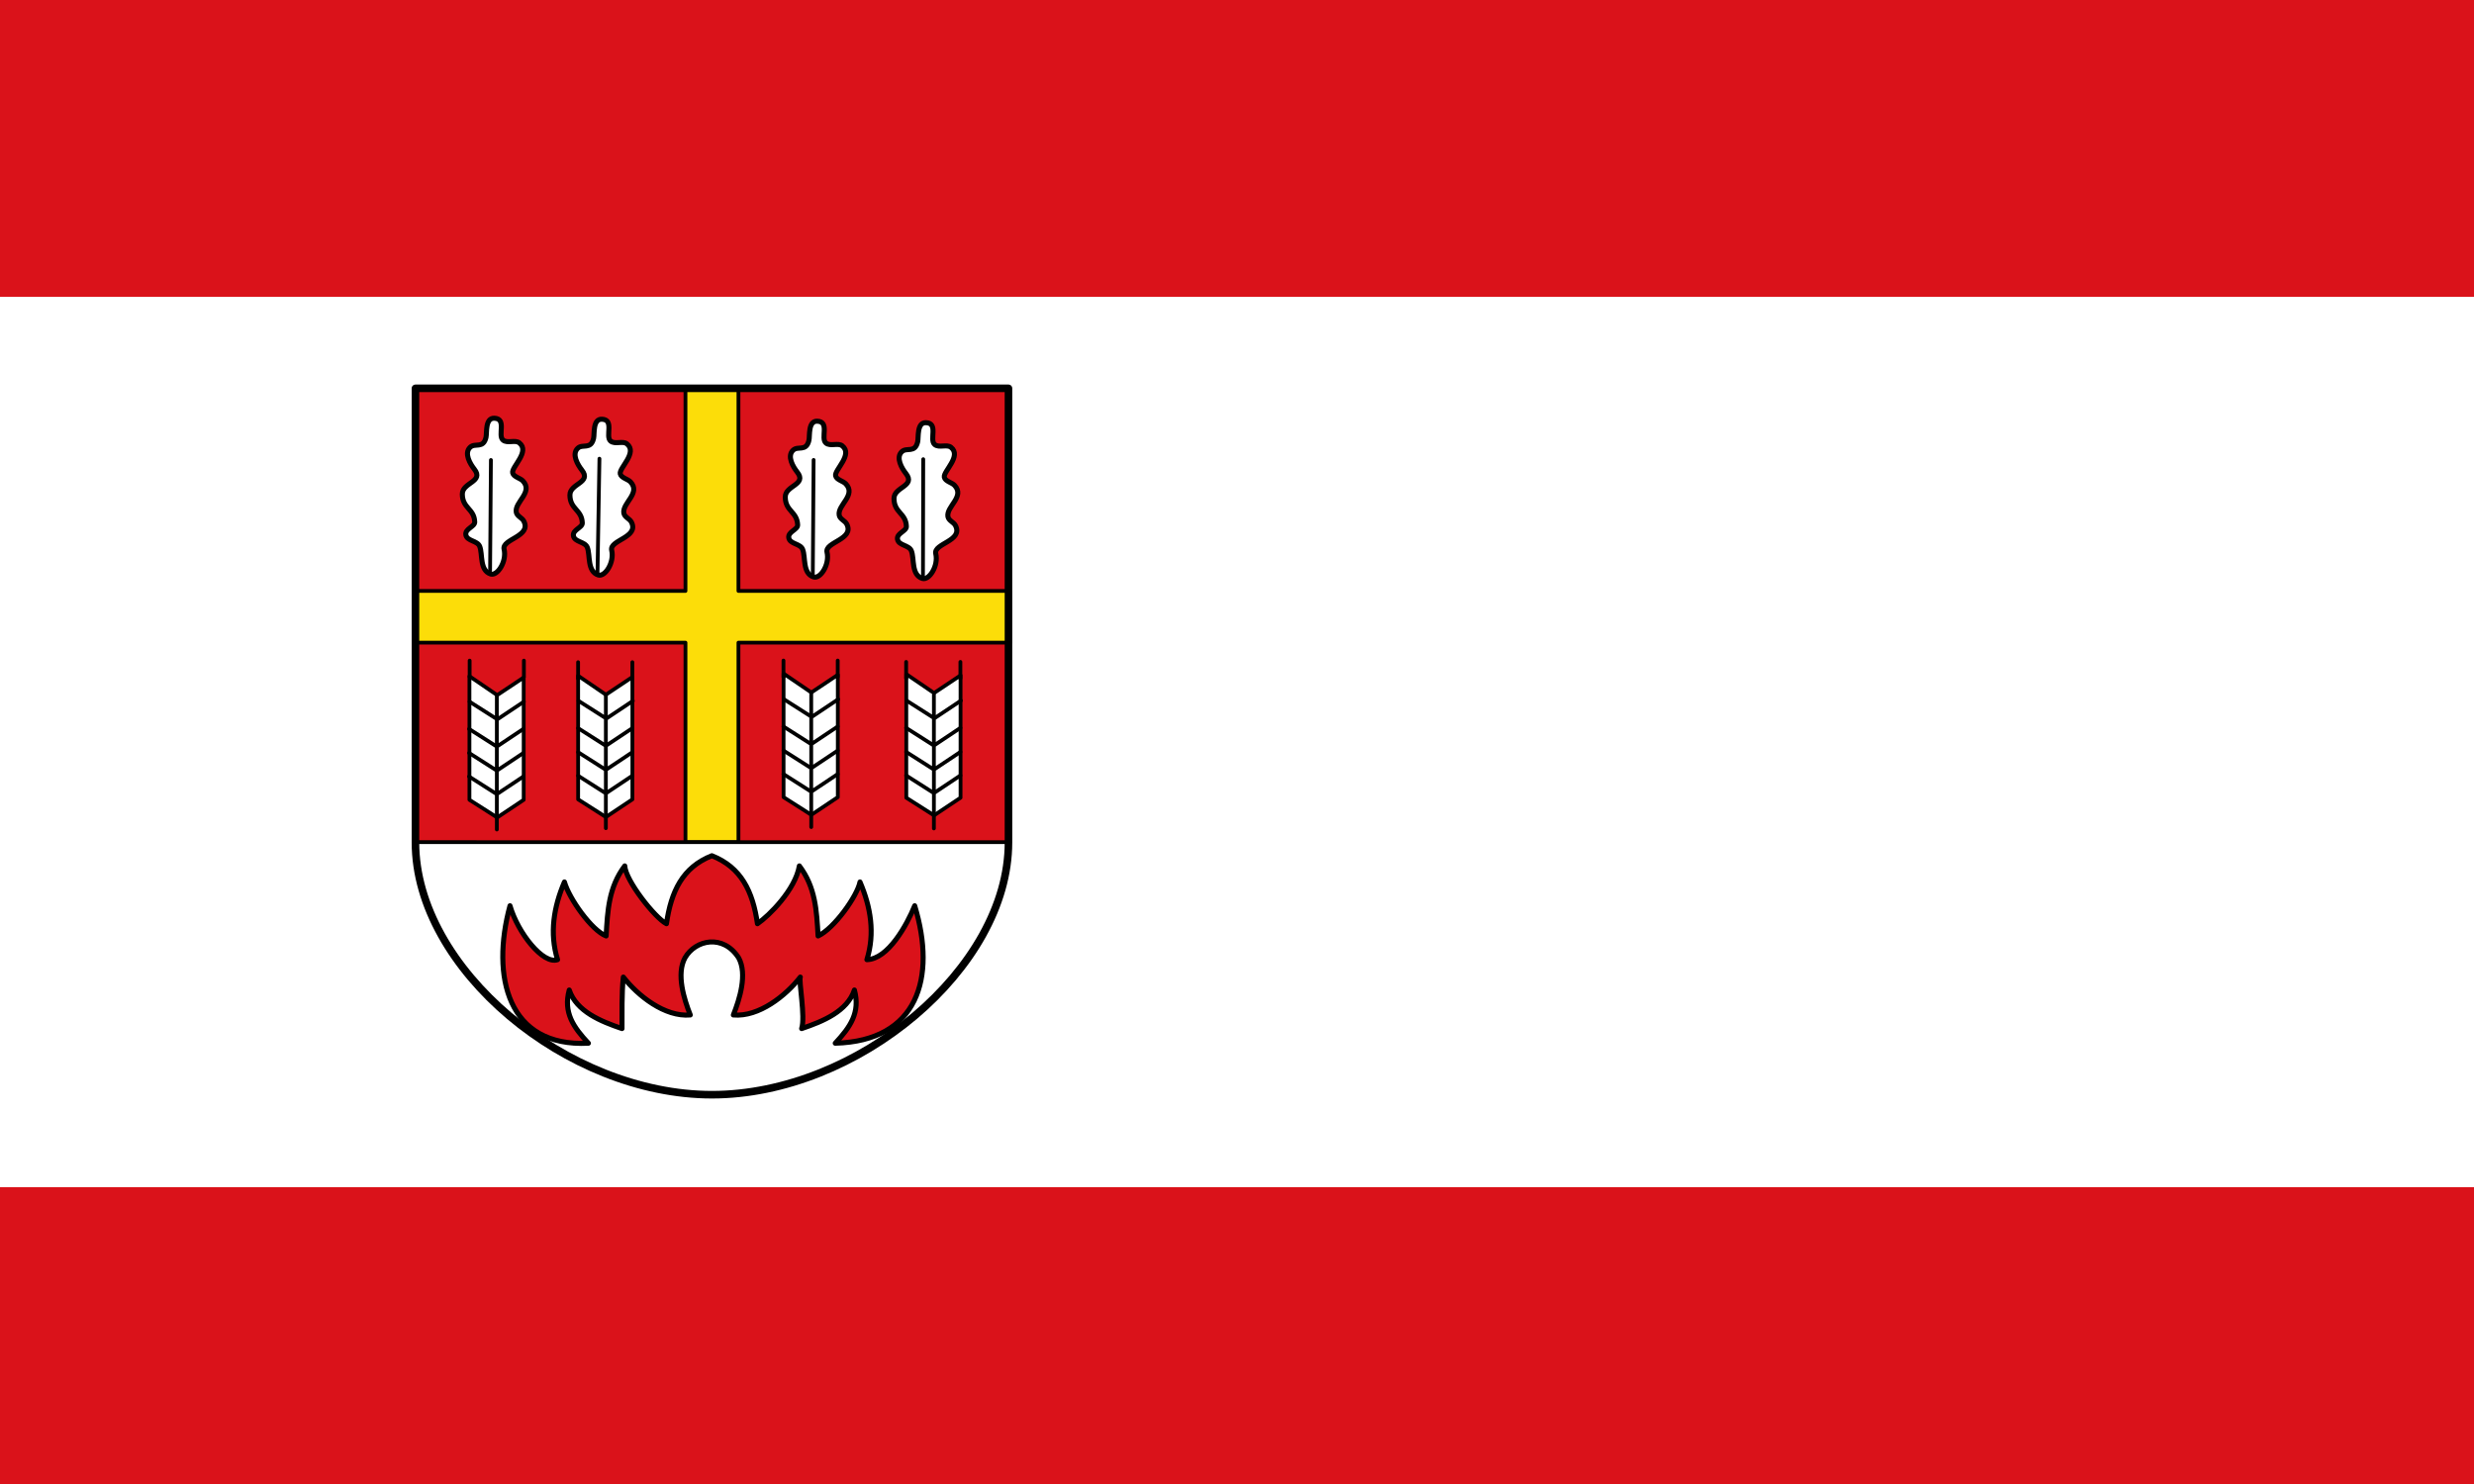
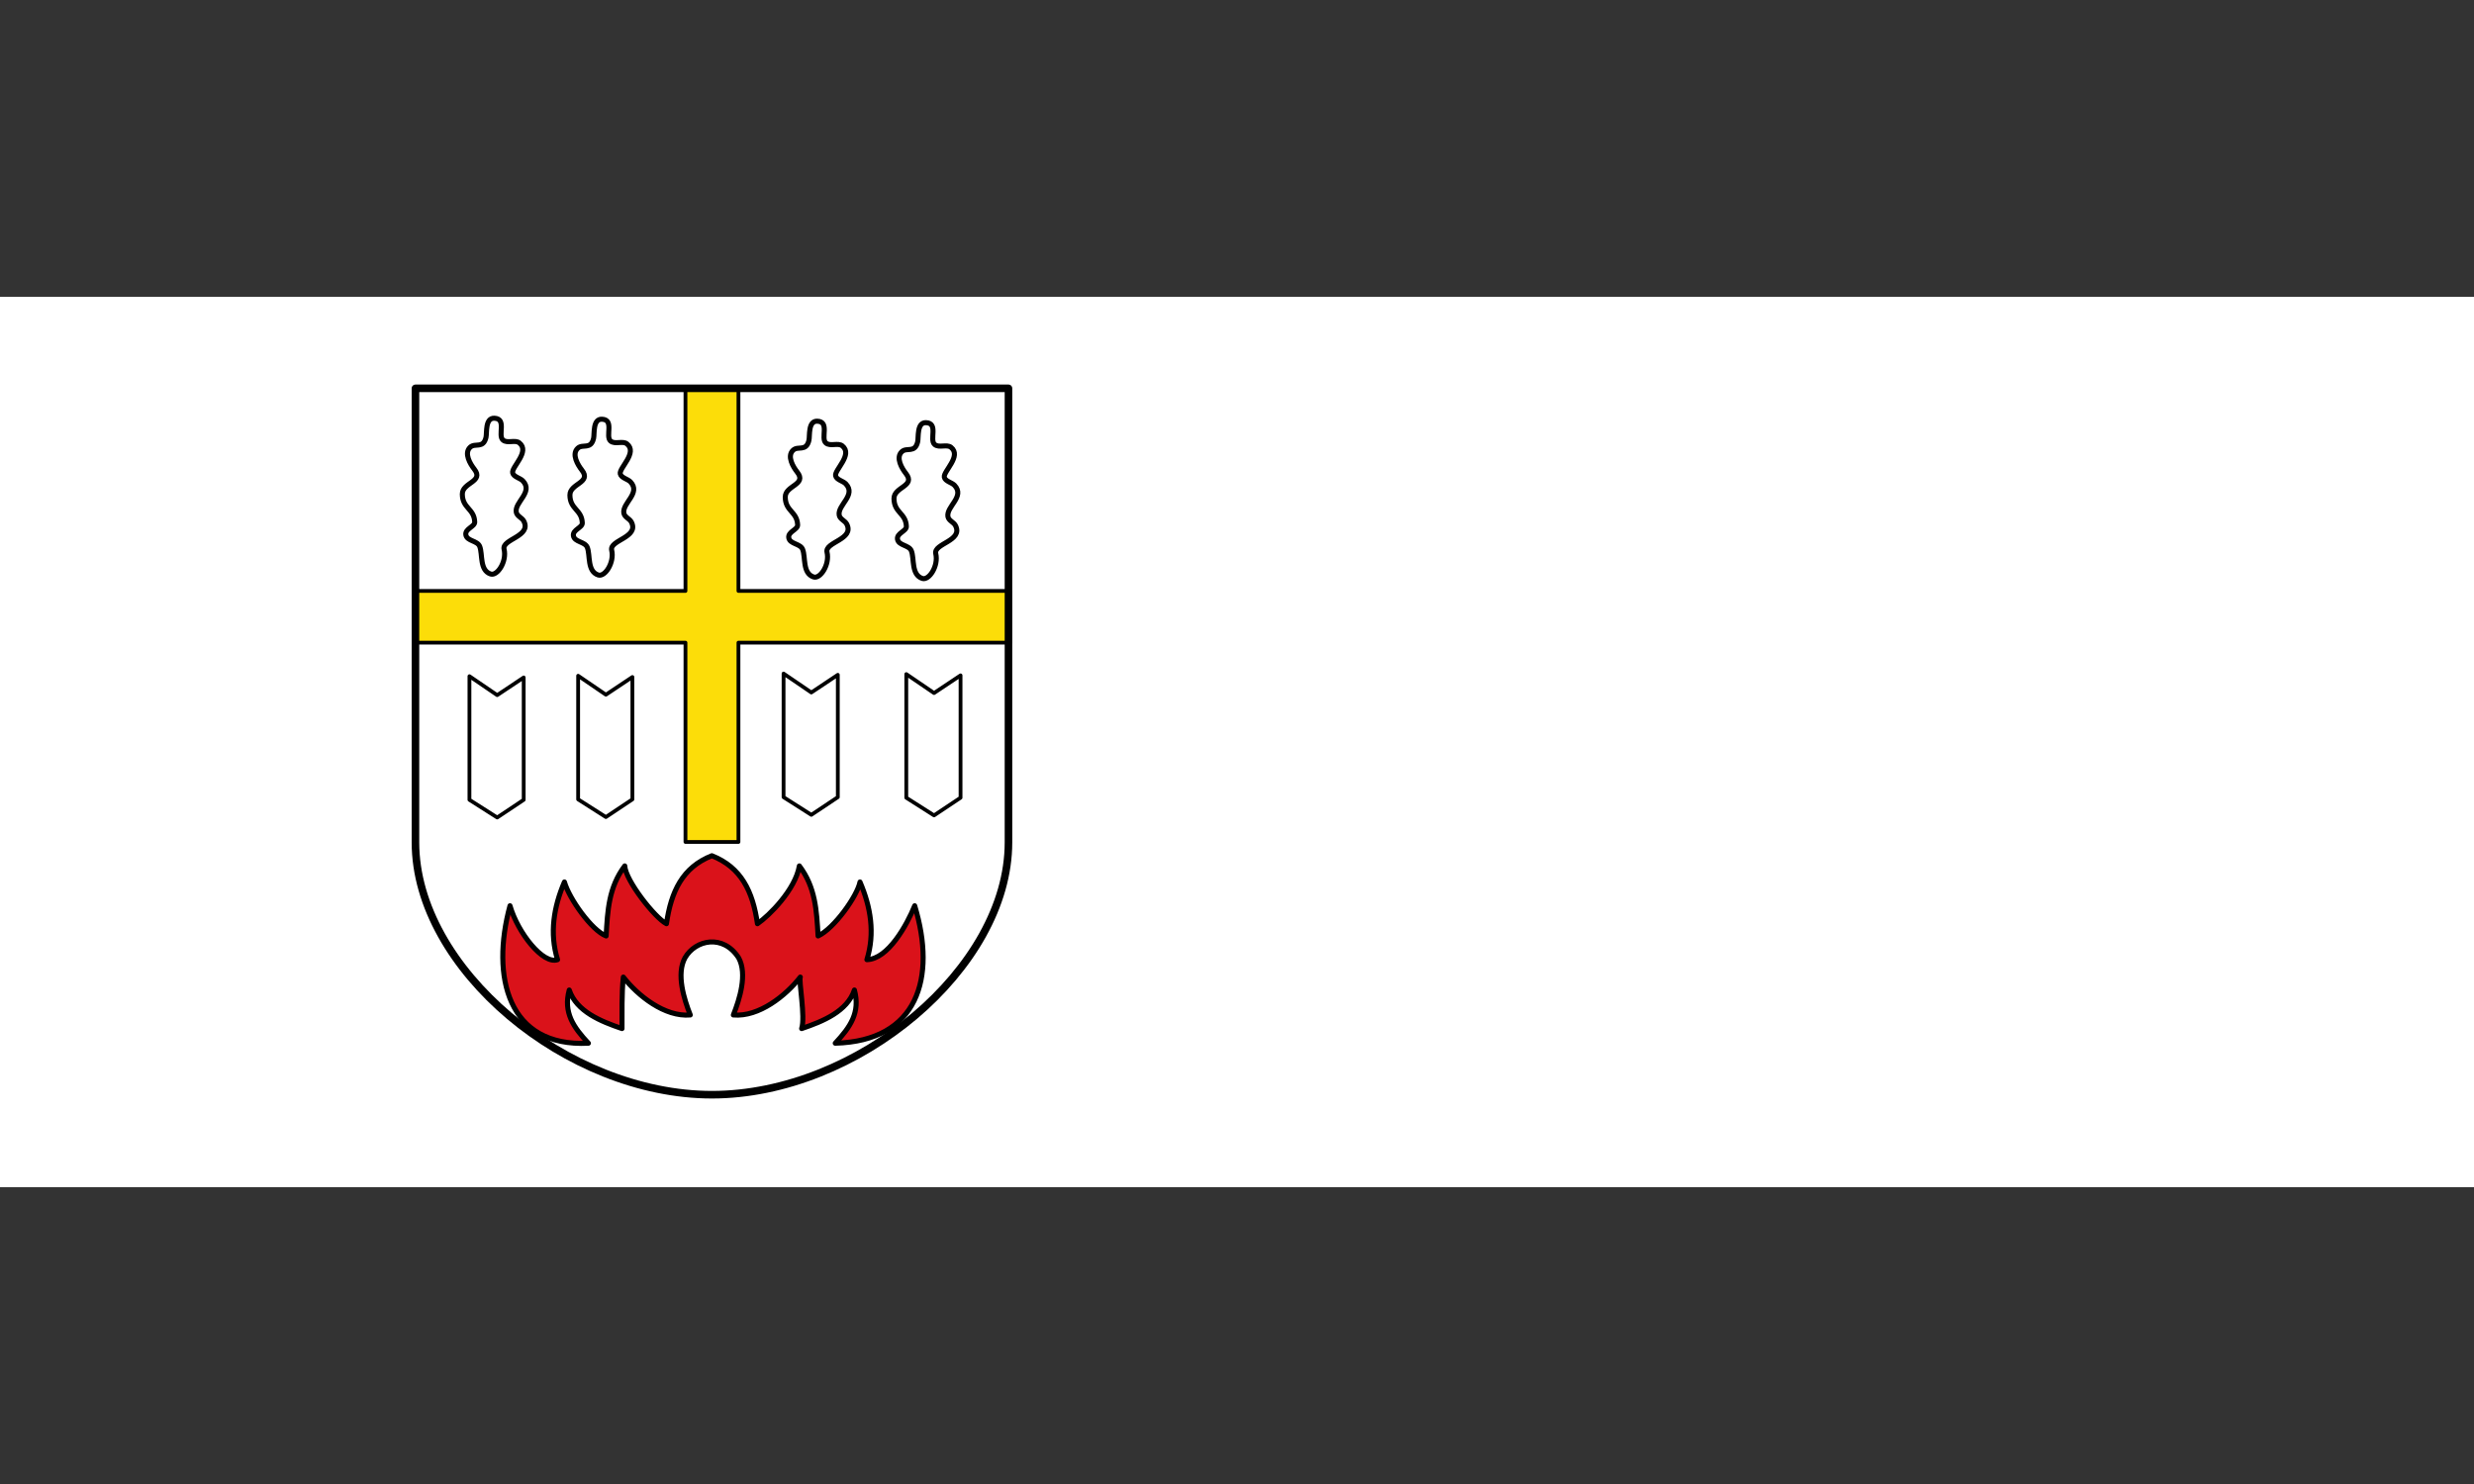
<svg xmlns="http://www.w3.org/2000/svg" xmlns:xlink="http://www.w3.org/1999/xlink" height="300" width="500">
  <rect width="100%" height="100%" fill="#333333" stroke="none" />
  <path d="M0 240h500V60H0Z" style="fill:#fff;stroke-width:1.936" />
-   <path d="M0 60h500V0H0ZM0 300h500v-60H0Z" style="fill:#da121a;stroke-width:1.118" />
  <g transform="matrix(.255 0 0 .255 85.432 79.126)">
-     <path style="fill:#da121a;stroke-linecap:round;stroke-linejoin:round" d="M-5.756-2.443h470v360h-470z" />
-     <path d="M-5.756 357.56h470c0 100-116.33 200-235 200s-236.54-99.264-235-200z" style="fill:#fff;stroke-linecap:round;stroke-linejoin:round" />
    <path d="M326.95 516.73c11.784-12.639 20.041-24.318 15.184-42.175-5.736 17.047-25.008 24.864-41.817 30.575 3.096-9.22-2.451-37.842-1.047-40.823-11.44 14.736-32.896 31.831-53.072 30.023 4.872-12.367 11.272-32.375 4.183-45.303-12.245-19.013-34.159-14.446-42.497 0-7.088 12.928-.688 32.936 4.184 45.303-20.177 1.808-41.632-15.287-53.073-30.023-1.417 13.489-.92 28.603-1.047 40.823-16.808-5.713-36.08-13.528-41.816-30.575-4.856 17.854 3.4 29.536 15.183 42.175-63.982 3.298-77.376-52.877-62.143-108.98 6.248 21.661 26.384 46.869 37.696 42.75-6.481-21.047-3-41.79 5.448-61.6 3.833 13.419 21.713 38.502 33.056 42.8 1.128-20.247 2.072-38.622 14.759-55.536.658 11.664 24.029 41.325 33.056 45.841 3.632-25.544 12.744-44.744 35.96-53.918 23.336 9.175 32.488 28.375 36.145 53.918 9.313-6.396 30.018-26.981 33.225-45.841 12.75 16.913 13.695 35.289 14.83 55.536 12.735-5.864 31.092-31.707 33.225-42.8 8.488 19.81 11.992 40.553 5.464 61.6 16.876-.445 31.795-27.675 37.89-42.75 17.408 57.273 2.408 107.27-62.976 108.98z" style="fill:#da121a;stroke:#000;stroke-width:4;stroke-linecap:round;stroke-linejoin:round" />
    <path id="a" d="M31.394 81.356c-.024-9.272 17.42-9.64 9.457-19.759-3.125-3.97-8.34-12.531-3.271-17.323 3.963-3.747 10.382 1.468 12.574-7.822.826-3.502-.806-15.476 6.616-15.198 10.037.376 2.461 13.575 6.85 17.31 3.451 2.934 9.583-.435 12.95 2.233 8.708 6.898-6.208 19.056-5.294 23.704.63 3.206 6 4.217 8.053 6.374 8.583 9.016-6.609 16.828-5.192 24.86.572 3.24 4.55 4.333 5.963 7.053 6.394 12.309-17.544 14.217-15.606 22.342 2.303 9.655-5.307 21.396-10.67 19.63-8.926-2.94-6.178-15.699-8.668-21.91-1.863-4.646-10.077-4.071-10.964-9.1-.866-4.909 7.145-6.404 7.014-10.231-.367-10.691-9.782-10.741-9.811-22.162Z" style="fill:#fff;stroke:#020202;stroke-width:4;stroke-linecap:round;stroke-linejoin:round" />
    <use xlink:href="#a" transform="translate(85.277 .782)" height="715.464" width="599.971" style="stroke-linecap:round;stroke-linejoin:round" />
    <use xlink:href="#a" transform="translate(255.946 2.347)" height="715.464" width="599.971" style="stroke-linecap:round;stroke-linejoin:round" />
    <use xlink:href="#a" transform="translate(342.122 3.52)" height="715.464" width="599.971" style="stroke-linecap:round;stroke-linejoin:round" />
    <path d="M383.26 224.12v98l22 14 21-14v-97l-21 14zM285.99 223.68v98l22 14 21-14v-97l-21 14zM123.18 225.43v98l22 14 21-14v-97l-21 14zM37.03 225.78v98l22 14 21-14v-97l-21 14z" style="fill:#fff;stroke:#000;stroke-width:3;stroke-linecap:round;stroke-linejoin:round;stroke-miterlimit:4;stroke-dasharray:none" />
-     <path d="M426.14 214.46v13m-43-13v13m.391 17.697 22 14 21-14m-43.39 21.596 22 14 21-14m-42.979 19.054 22 14 21-14M383.14 304.46l22 14 21-14m-21-64v106m-76.227-133.09v13m-43-13v13m.391 17.697 22 14 21-14m-43.39 21.596 22 14 21-14m-42.979 19.054 22 14 21-14m-43.022 18.653 22 14 21-14m-21-64v106m-141.77-130.69v13m-43-13v13m.392 17.697 22 14 21-14m-43.391 21.596 22 14 21-14m-42.978 19.054 22 14 21-14m-43.022 18.653 22 14 21-14m-21-64v105.59m318.96 11.086-468.34-.023m84.416-143.9v13m-43-13v13m-.046 19.573 22 14 21-14m-43.391 21.596 22 14 21-14m-42.978 19.054 22 14 21-14M36.743 305.31l22 14 21-14m-21-64v106m-5.35-205.17.659-87.766m84.475 89.354 1.533-90.383m169.09 93.118.659-92.13m86.66 93.722.222-94.316" style="fill:none;stroke:#000;stroke-width:3;stroke-linecap:round;stroke-linejoin:round;stroke-miterlimit:4;stroke-dasharray:none" />
-     <path d="M-6.758 158.18h215v-160h42v160h215v41h-215v158h-42v-158h-215z" style="fill:#fcdd09;stroke:#000;stroke-width:3;stroke-linecap:round;stroke-linejoin:round;stroke-miterlimit:4;stroke-dasharray:none" />
+     <path d="M-6.758 158.18h215v-160h42v160h215v41h-215v158h-42v-158h-215" style="fill:#fcdd09;stroke:#000;stroke-width:3;stroke-linecap:round;stroke-linejoin:round;stroke-miterlimit:4;stroke-dasharray:none" />
    <path d="M-5.756-2.443h470v360c0 100-120 200-235 200s-235-100-235-200z" style="fill:none;stroke:#000;stroke-width:6;stroke-linecap:round;stroke-linejoin:round;stroke-miterlimit:4;stroke-dasharray:none" />
  </g>
</svg>